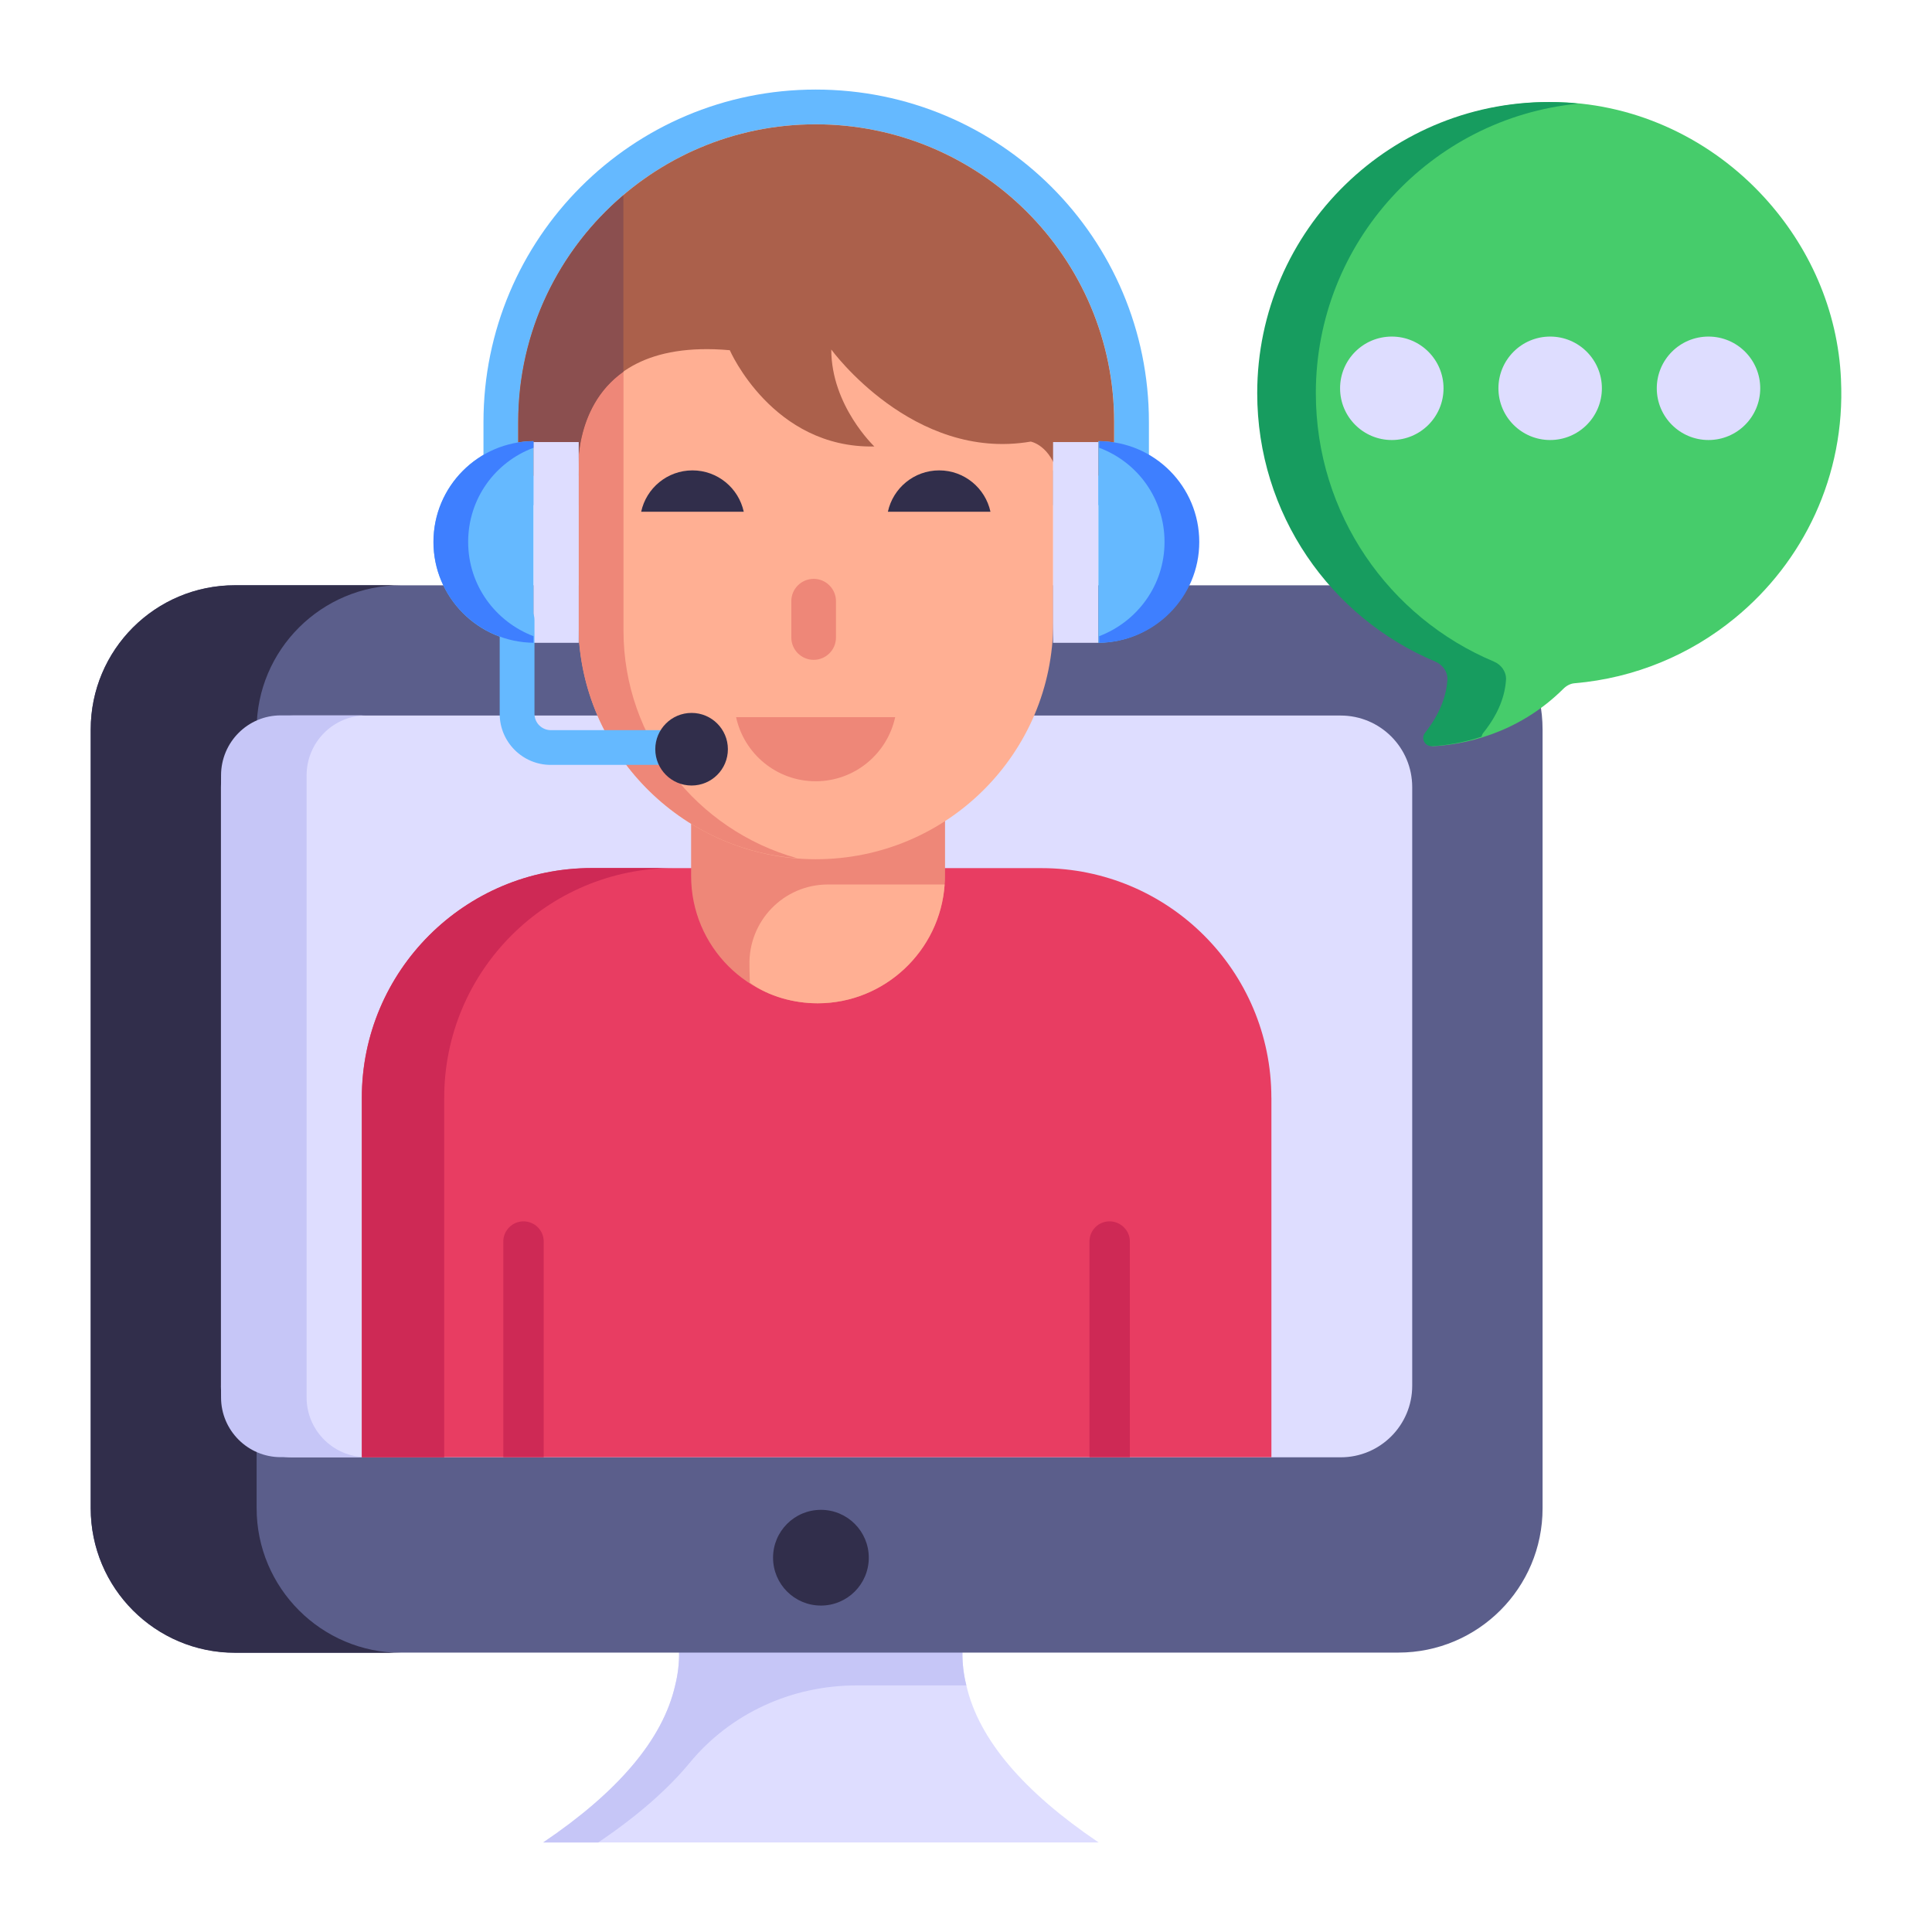
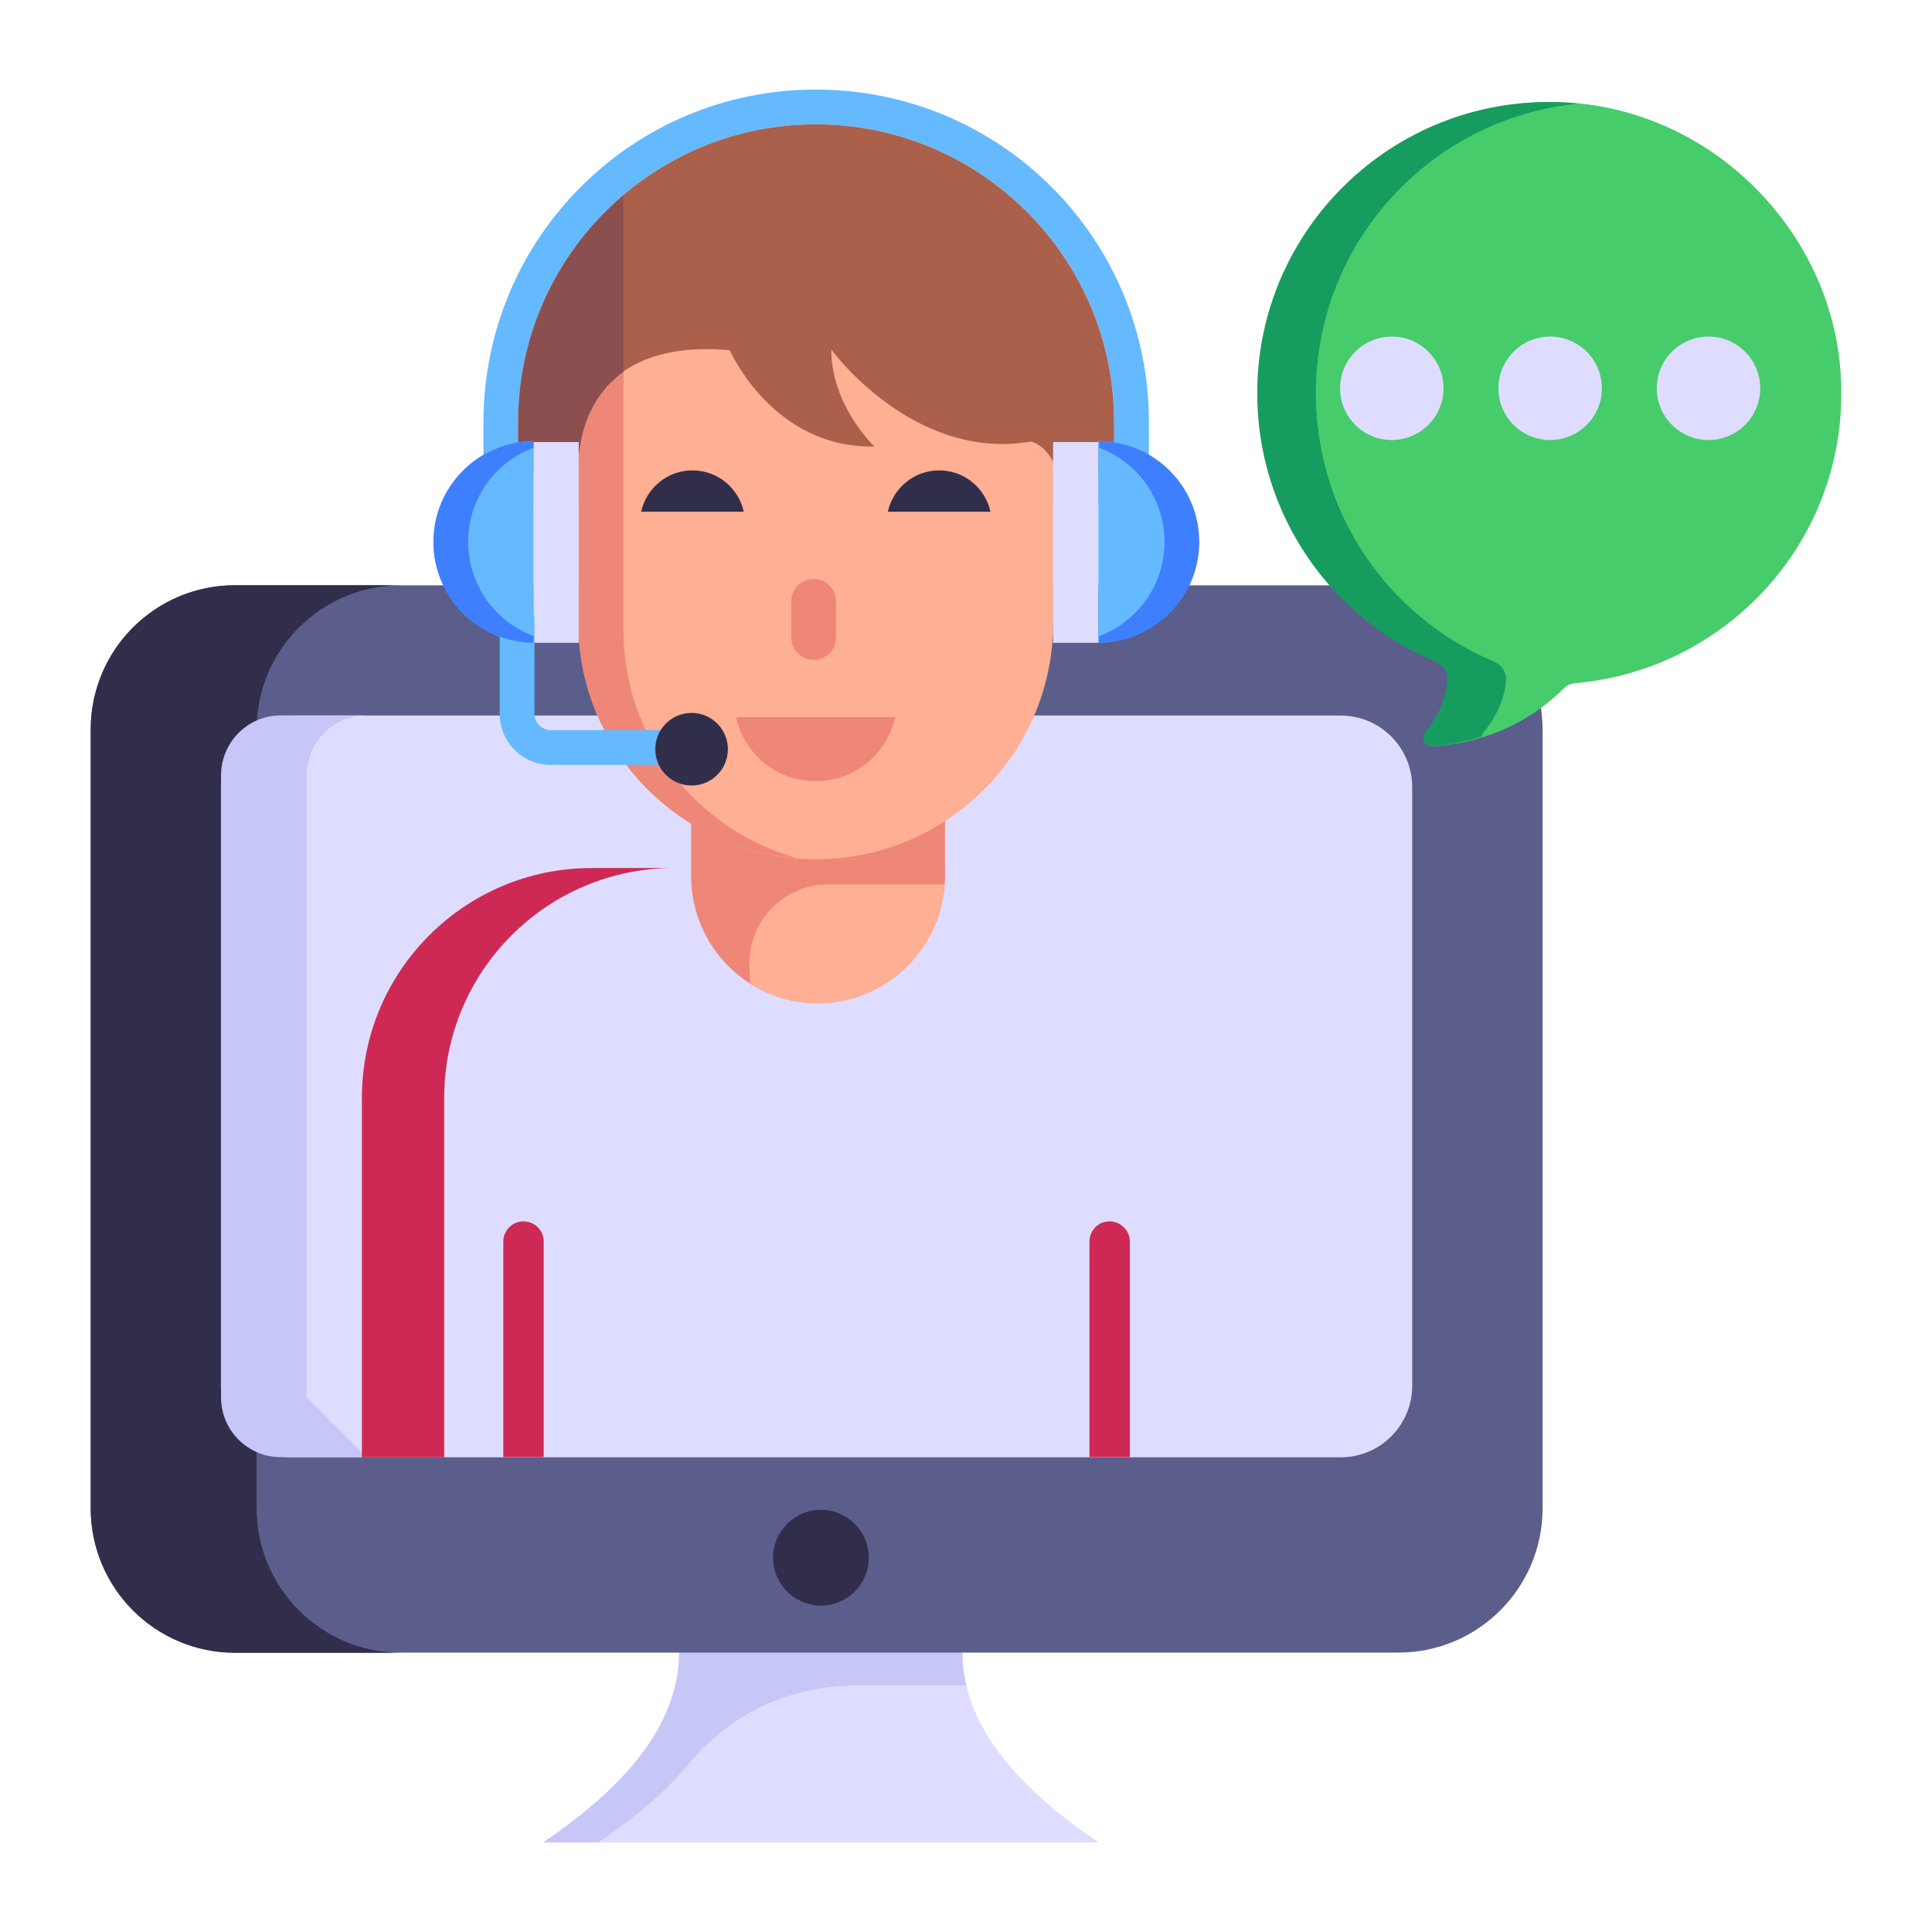
<svg xmlns="http://www.w3.org/2000/svg" id="Layer_1" height="512" viewBox="0 0 53 53" width="512">
  <g id="_x38_1">
    <g>
      <g>
        <g>
          <path d="m30.138 50.543h-15.236c2.037-1.376 3.28-2.815 3.619-4.307.152-.599.143-1.215-.018-1.841h8.025c-.161.626-.17 1.242-.018 1.841.34 1.492 1.591 2.931 3.628 4.307z" fill="#deddff" />
        </g>
        <g>
          <path d="m26.51 46.236h-3.022c-1.763 0-3.446.762-4.567 2.122-.614.744-1.455 1.473-2.509 2.185h-1.51c2.037-1.376 3.28-2.815 3.619-4.307.152-.599.143-1.215-.018-1.841h8.025c-.161.626-.17 1.242-.018 1.841z" fill="#c6c6f7" />
        </g>
        <g>
          <path d="m42.317 20.016v21.36c0 2.189-1.771 3.959-3.959 3.959h-31.91c-2.189 0-3.959-1.771-3.959-3.959v-21.36c0-2.189 1.771-3.959 3.959-3.959h31.91c2.189-0 3.959 1.771 3.959 3.959z" fill="#5b5e8b" />
        </g>
        <g>
          <path d="m11.008 45.341h-4.561c-2.189 0-3.959-1.779-3.959-3.968v-21.36c0-2.189 1.771-3.959 3.959-3.959h4.561c-2.189 0-3.968 1.771-3.968 3.959v21.36c0 2.189 1.779 3.968 3.968 3.968z" fill="#312e4b" />
        </g>
        <g>
          <path d="m6.061 38.013v-16.421c0-1.084.879-1.963 1.963-1.963h28.753c1.085 0 1.964.879 1.964 1.964v16.421c0 1.085-.879 1.964-1.964 1.964h-28.753c-1.085 0-1.964-.879-1.964-1.964z" fill="#deddff" />
        </g>
        <g>
-           <path d="m10.048 39.974h-2.347c-.902 0-1.637-.735-1.637-1.637v-17.066c0-.911.735-1.646 1.637-1.646h2.347c-.902 0-1.637.735-1.637 1.646v17.066c0 .902.735 1.637 1.637 1.637z" fill="#c6c6f7" />
+           <path d="m10.048 39.974h-2.347c-.902 0-1.637-.735-1.637-1.637v-17.066c0-.911.735-1.646 1.637-1.646h2.347c-.902 0-1.637.735-1.637 1.646v17.066z" fill="#c6c6f7" />
        </g>
        <g>
          <circle cx="22.52" cy="42.732" fill="#312e4b" r="1.313" />
        </g>
      </g>
      <g>
        <path d="m50.503 10.417c.126 2.639-1.039 5.009-2.915 6.542-1.215.997-2.731 1.642-4.389 1.784-.117.008-.226.067-.31.151-1.282 1.273-2.789 1.533-3.56 1.575-.193.008-.302-.218-.184-.369.427-.544.586-1.039.612-1.458.008-.218-.126-.41-.327-.494-2.873-1.206-4.892-4.046-4.892-7.363 0-4.481 3.702-8.108 8.226-7.983 2.195.059 4.205 1.055 5.621 2.597 1.24 1.349 2.035 3.099 2.119 5.018z" fill="#46cc6b" />
      </g>
      <g>
        <path d="m41.314 18.642c-.025.419-.184.913-.62 1.458-.025.033-.042.067-.05.109-.536.176-1.022.243-1.365.26-.193.008-.31-.218-.184-.369.427-.544.586-1.039.612-1.458.008-.218-.134-.41-.335-.494-2.873-1.206-4.883-4.046-4.883-7.363 0-4.481 3.702-8.108 8.217-7.983.193.008.394.017.586.042-4.037.394-7.195 3.803-7.195 7.941 0 3.317 2.01 6.157 4.883 7.363.201.084.343.276.335.494z" fill="#179c5f" />
      </g>
      <g>
        <g>
          <circle cx="38.181" cy="10.652" fill="#deddff" r="1.419" />
        </g>
        <g>
          <circle cx="42.525" cy="10.652" fill="#deddff" r="1.419" />
        </g>
        <g>
          <circle cx="46.869" cy="10.652" fill="#deddff" r="1.419" />
        </g>
      </g>
    </g>
    <g>
      <g>
        <g>
-           <path d="m34.878 30.116v9.859h-24.954v-9.859c0-3.478 2.823-6.301 6.309-6.301h12.335c3.486 0 6.309 2.823 6.309 6.301z" fill="#e83d62" />
-         </g>
+           </g>
        <g>
          <path d="m18.49 23.812c-3.481 0-6.304 2.823-6.304 6.304v9.861h-2.258v-9.861c0-3.481 2.823-6.304 6.304-6.304z" fill="#ce2955" />
        </g>
      </g>
      <g>
        <g>
          <path d="m25.925 21.582v2.446c0 .079 0 .158-.011.237-.124 1.815-1.646 3.258-3.483 3.258-1.906 0-3.472-1.555-3.472-3.495v-2.446z" fill="#ee8778" />
        </g>
        <g>
          <path d="m22.376 2.457c-5.033 0-9.113 4.08-9.113 9.123v2.278h18.255v-2.278c-0-5.043-4.08-9.123-9.142-9.123zm8.189 10.448h-16.349v-1.325c0-4.509 3.661-8.17 8.16-8.17 4.519 0 8.189 3.661 8.189 8.17z" fill="#65b9ff" />
        </g>
        <g>
          <path d="m28.892 9.053v8.025c0 3.582-2.911 6.493-6.512 6.493-3.582 0-6.512-2.911-6.512-6.493v-8.025z" fill="#ffaf93" />
        </g>
        <g>
          <path d="m17.104 9.273v8.027c0 2.965 2.021 5.481 4.766 6.244-3.337-.248-6.006-3.051-6.006-6.463v-8.027h13.031v.219z" fill="#ee8778" />
        </g>
        <g>
          <g>
            <path d="m30.564 11.58v1.287l-.429.181h-1.106c-.21-.839-.753-.934-.753-.934-3.232.553-5.472-2.526-5.472-2.526 0 1.544 1.182 2.66 1.182 2.66-2.793.057-3.966-2.641-3.966-2.641-4.519-.4-4.156 3.441-4.156 3.441h-1.22s-.172 0-.429-.009v-1.459c0-4.509 3.661-8.17 8.16-8.17 4.519-0 8.189 3.661 8.189 8.17z" fill="#ab604b" />
          </g>
        </g>
        <g>
          <g>
            <path d="m17.101 10.199v-4.843c-1.762 1.499-2.885 3.73-2.885 6.224v1.459c.257.009.429.009.429.009h1.22s-.171-1.851 1.236-2.849z" fill="#8b4f4f" />
          </g>
        </g>
        <g>
          <path d="m14.633 12.127h1.243v5.507h-1.243z" fill="#deddff" />
        </g>
        <g>
          <path d="m28.889 12.127h1.243v5.507h-1.243z" fill="#deddff" transform="matrix(-1 0 0 -1 59.021 29.761)" />
        </g>
        <g>
          <path d="m30.132 12.1c1.516.017 2.74 1.248 2.74 2.767s-1.224 2.75-2.74 2.767z" fill="#65b9ff" />
        </g>
        <g>
          <path d="m31.946 14.869c0 1.182-.744 2.183-1.792 2.583v.181c1.516-.019 2.745-1.249 2.745-2.765 0-1.525-1.23-2.755-2.745-2.765v.181c1.049.391 1.792 1.392 1.792 2.583z" fill="#3e7fff" />
        </g>
        <g>
          <g>
            <g>
              <g>
                <path d="m22.933 16.492v.997c0 .338-.274.612-.612.612-.338 0-.613-.274-.613-.612v-.997c0-.338.274-.612.613-.612.342 0 .612.278.612.612z" fill="#ee8778" />
              </g>
            </g>
            <g>
              <path d="m20.193 19.674c.219 1.005 1.112 1.758 2.182 1.758 1.07 0 1.964-.753 2.182-1.758z" fill="#ee8778" />
            </g>
          </g>
          <g>
            <g>
              <path d="m20.403 14.038c-.141-.648-.717-1.134-1.407-1.134-.69 0-1.266.486-1.407 1.134z" fill="#312e4b" />
            </g>
            <g>
              <path d="m27.171 14.038c-.141-.648-.717-1.134-1.407-1.134-.69 0-1.266.486-1.407 1.134z" fill="#312e4b" />
            </g>
          </g>
        </g>
        <g>
          <g>
            <g>
              <path d="m18.616 20.983h-3.507c-.773 0-1.401-.628-1.401-1.401v-2.577c0-.263.213-.477.477-.477s.477.213.477.477v2.577c0 .247.201.448.448.448h3.507c.263 0 .477.213.477.477s-.213.477-.477.477z" fill="#65b9ff" />
            </g>
          </g>
          <g>
            <circle cx="18.972" cy="20.553" fill="#312e4b" r=".996" />
          </g>
        </g>
        <g>
          <path d="m14.633 12.1c-1.516.017-2.74 1.248-2.74 2.767s1.224 2.75 2.74 2.767z" fill="#65b9ff" />
        </g>
        <g>
          <path d="m12.843 14.869c0 1.182.744 2.183 1.792 2.583v.181c-1.516-.019-2.745-1.249-2.745-2.765 0-1.525 1.23-2.755 2.745-2.765v.181c-1.049.391-1.792 1.392-1.792 2.583z" fill="#3e7fff" />
        </g>
      </g>
      <g>
        <g>
          <path d="m14.915 34.055v5.919h-1.108v-5.919c0-.299.251-.55.55-.55.315 0 .558.251.558.55z" fill="#ce2955" />
        </g>
        <g>
          <path d="m30.995 34.055v5.919h-1.108v-5.919c0-.299.243-.55.55-.55.307 0 .558.251.558.55z" fill="#ce2955" />
        </g>
      </g>
      <g>
        <g>
          <path d="m25.914 24.265c-.124 1.815-1.646 3.258-3.483 3.258-.65 0-1.34-.186-1.86-.564 0-.045-.011-.225-.011-.474-.034-1.217.936-2.221 2.153-2.221h3.202z" fill="#ffaf93" />
        </g>
      </g>
    </g>
  </g>
</svg>